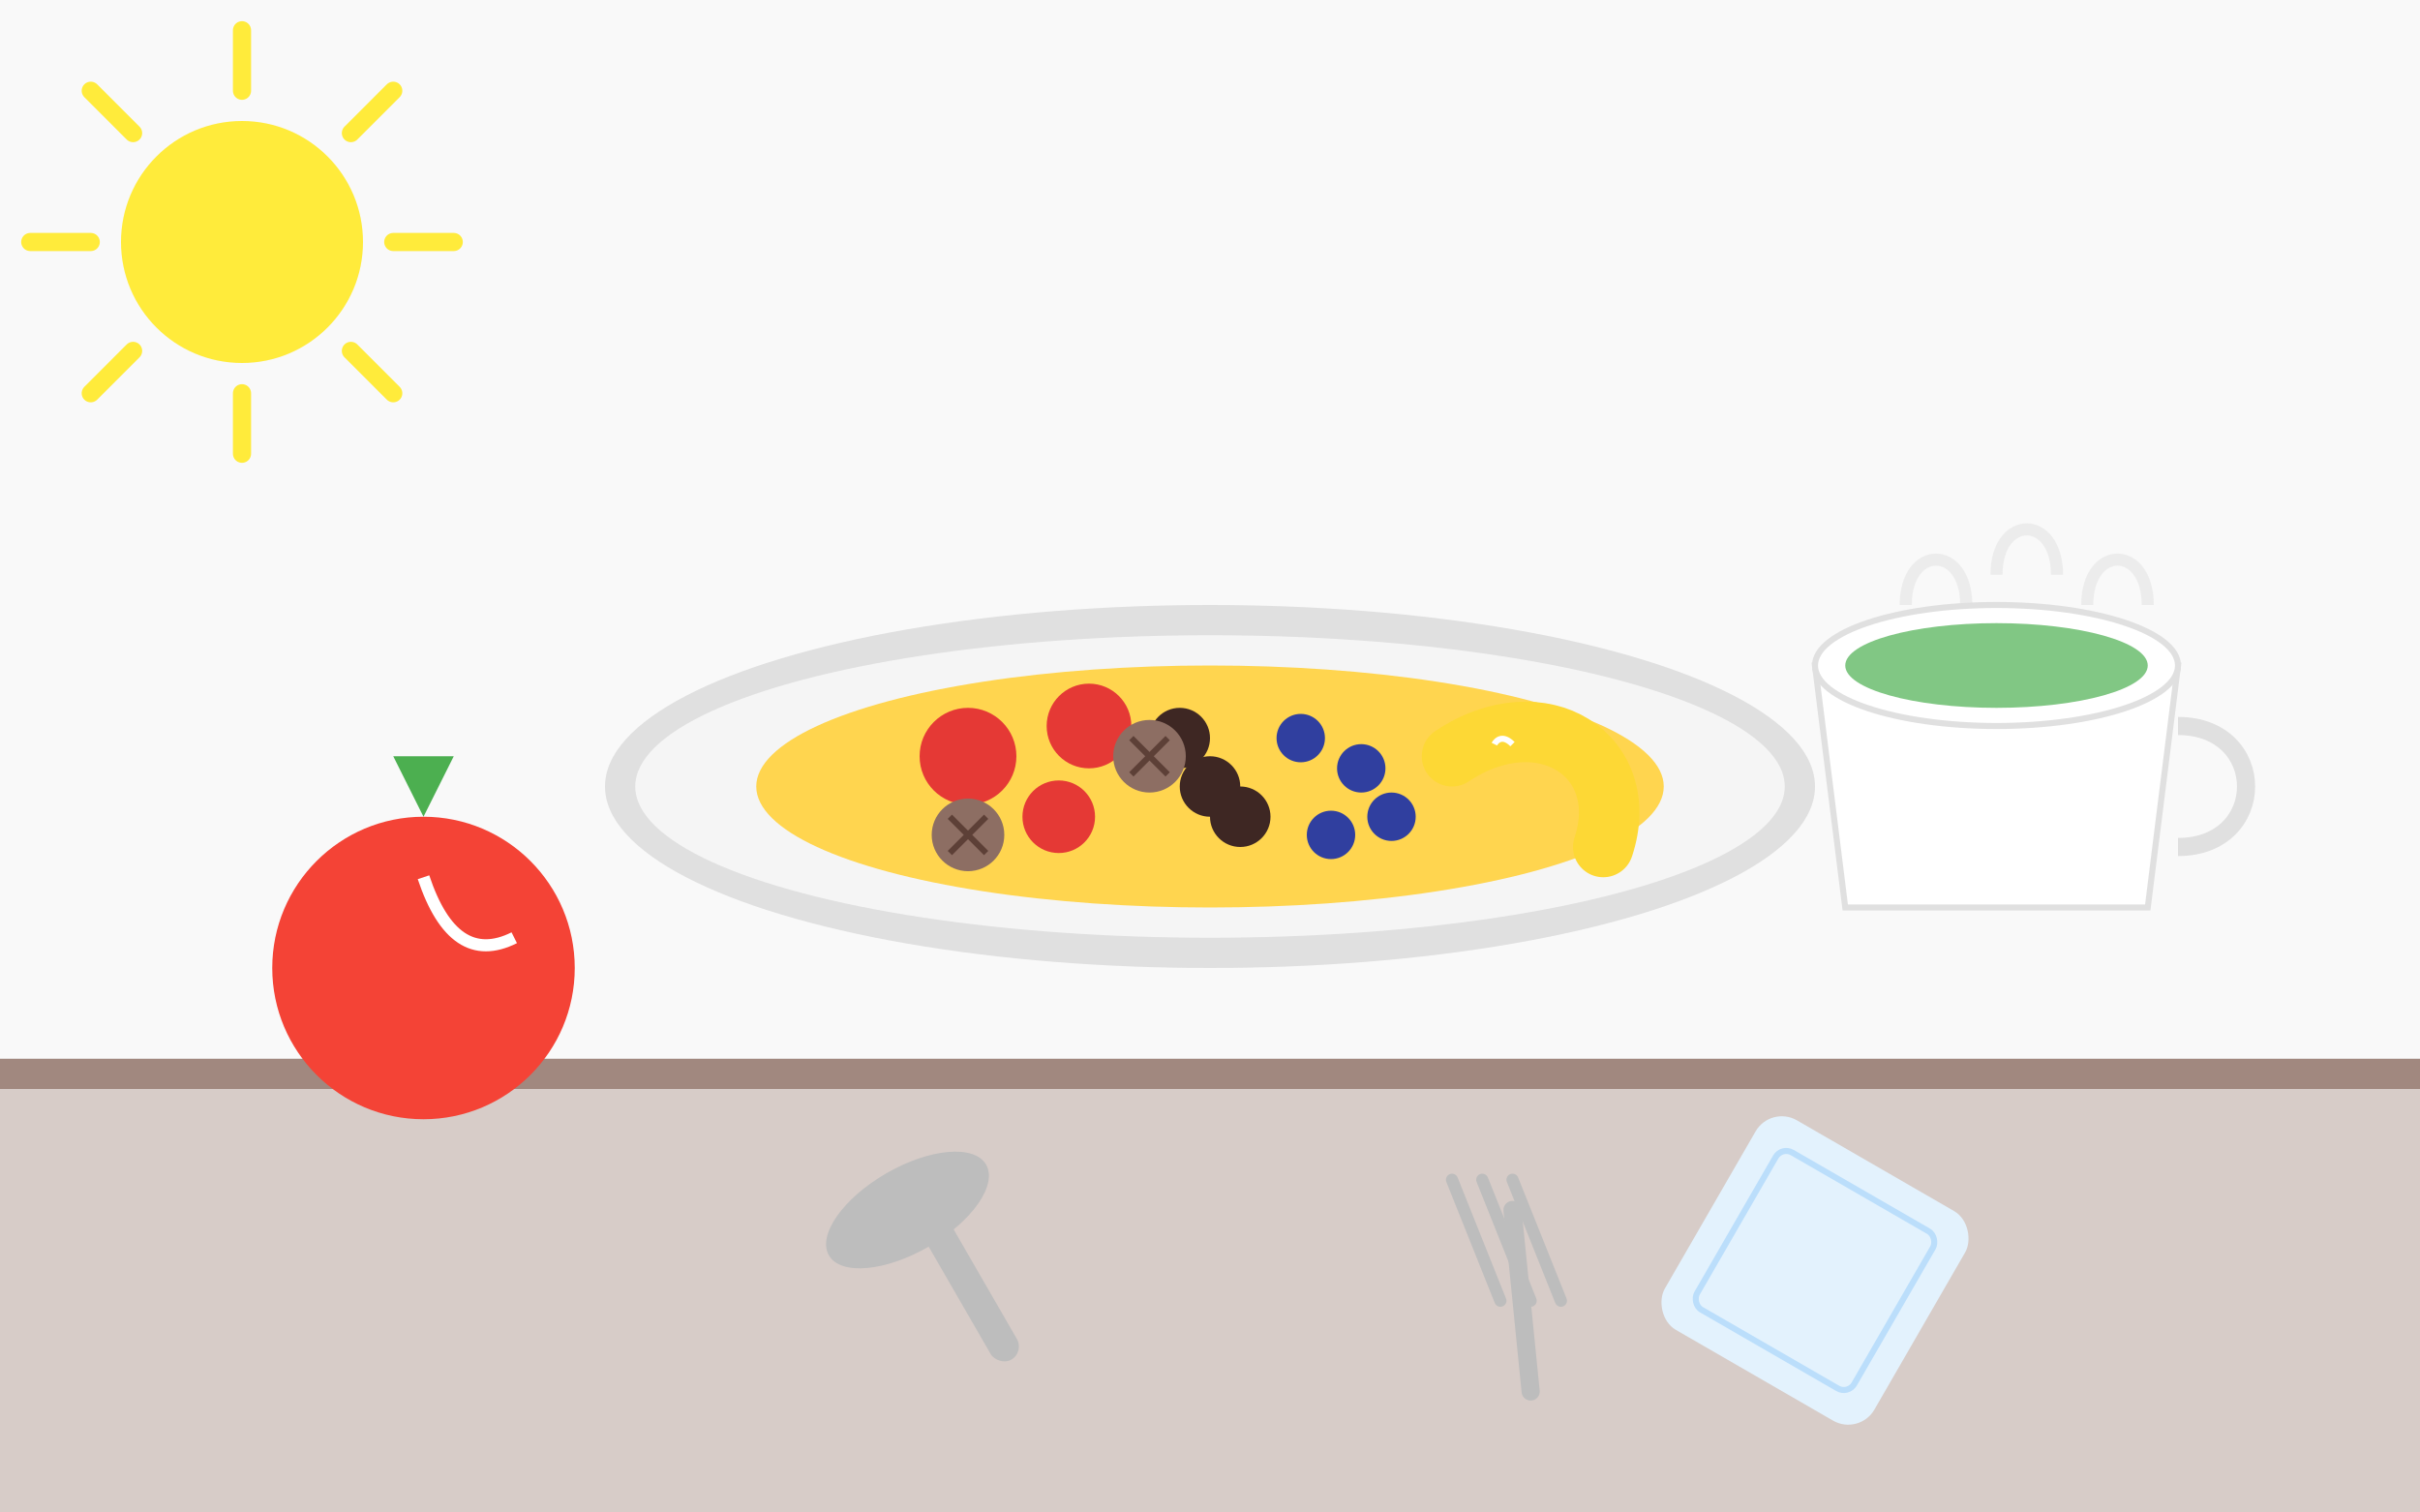
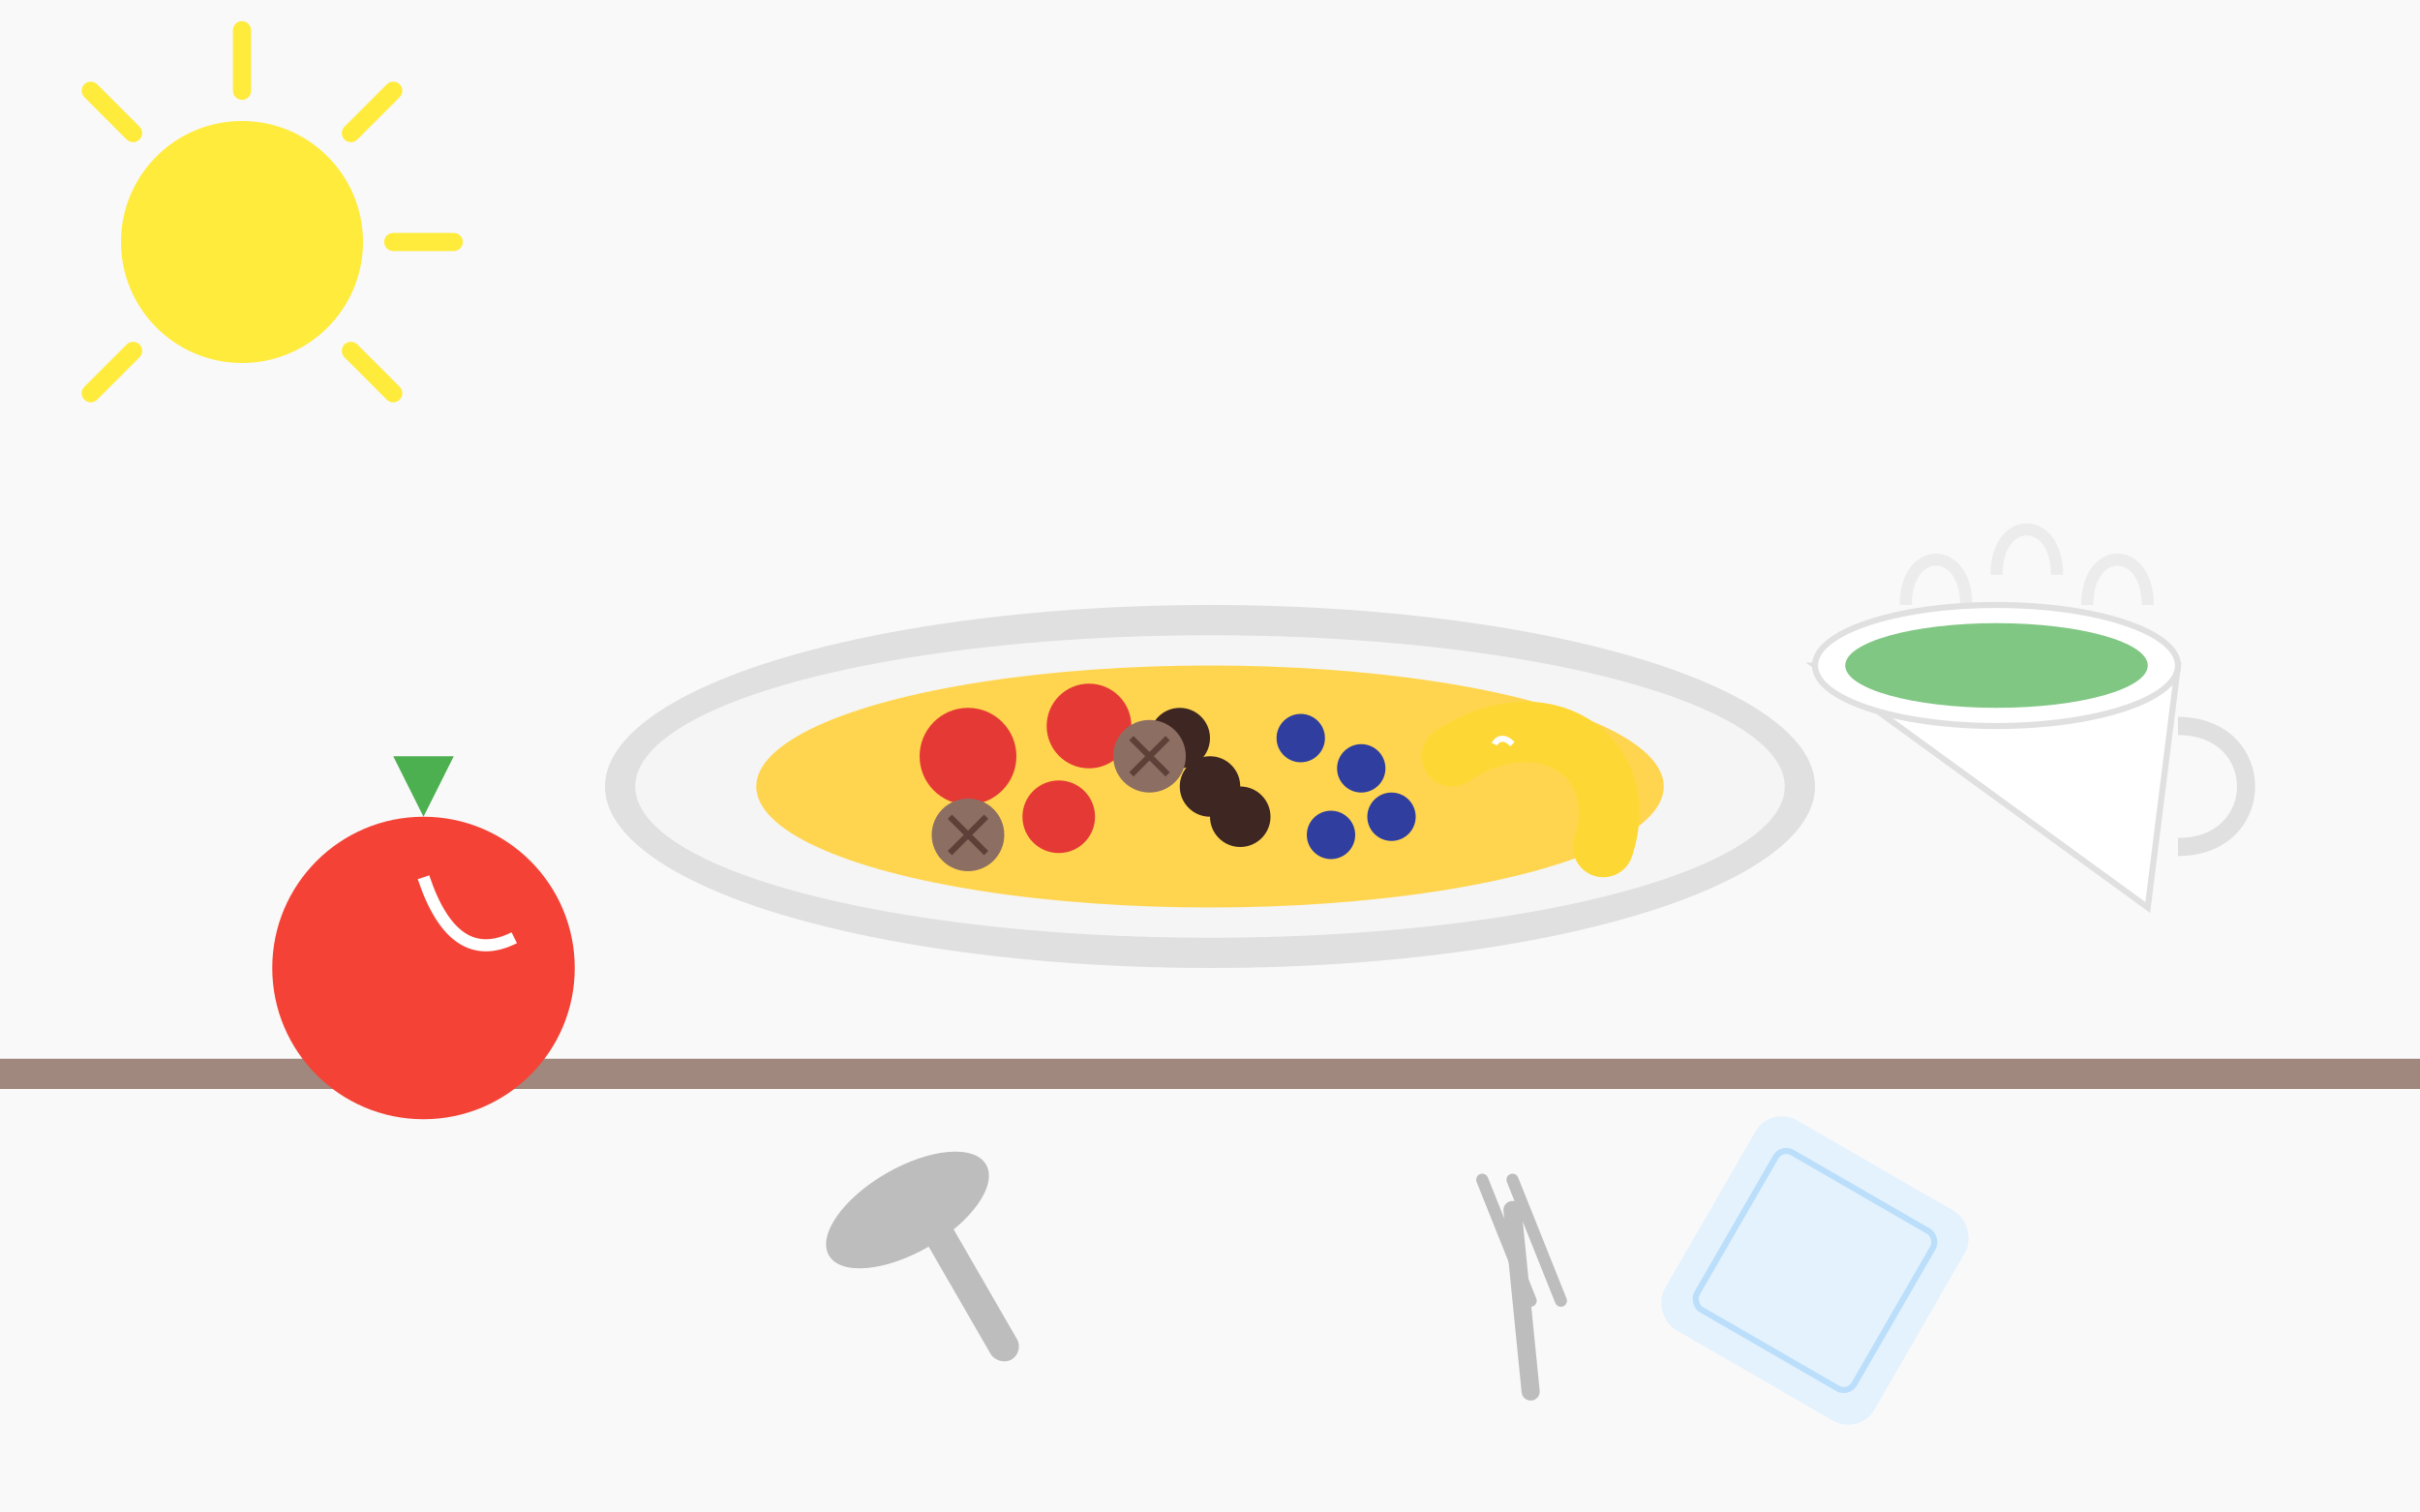
<svg xmlns="http://www.w3.org/2000/svg" width="400" height="250" viewBox="0 0 400 250">
  <rect width="400" height="250" fill="#f9f9f9" />
-   <rect x="0" y="180" width="400" height="70" fill="#d7ccc8" />
  <rect x="0" y="175" width="400" height="5" fill="#a1887f" />
  <g transform="translate(200, 130)">
    <ellipse cx="0" cy="0" rx="100" ry="30" fill="#e0e0e0" />
    <ellipse cx="0" cy="0" rx="95" ry="25" fill="#f5f5f5" />
    <ellipse cx="0" cy="0" rx="75" ry="20" fill="#ffd54f" />
    <circle cx="-40" cy="-5" r="8" fill="#e53935" />
    <circle cx="-25" cy="5" r="6" fill="#e53935" />
    <circle cx="-20" cy="-10" r="7" fill="#e53935" />
    <circle cx="15" cy="-8" r="4" fill="#303f9f" />
    <circle cx="25" cy="-3" r="4" fill="#303f9f" />
    <circle cx="30" cy="5" r="4" fill="#303f9f" />
    <circle cx="20" cy="8" r="4" fill="#303f9f" />
    <circle cx="0" cy="0" r="5" fill="#3e2723" />
    <circle cx="-5" cy="-8" r="5" fill="#3e2723" />
    <circle cx="5" cy="5" r="5" fill="#3e2723" />
    <path d="M40,-5 C55,-15 70,-5 65,10" stroke="#fdd835" stroke-width="10" stroke-linecap="round" fill="none" />
    <path d="M47,-7 C47,-7 48,-9 50,-7" stroke="#ffffff" stroke-width="1" fill="none" />
    <circle cx="-40" cy="8" r="6" fill="#8d6e63" />
    <path d="M-43,5 L-37,11" stroke="#5d4037" stroke-width="1" />
    <path d="M-37,5 L-43,11" stroke="#5d4037" stroke-width="1" />
    <circle cx="-10" cy="-5" r="6" fill="#8d6e63" />
    <path d="M-13,-8 L-7,-2" stroke="#5d4037" stroke-width="1" />
    <path d="M-7,-8 L-13,-2" stroke="#5d4037" stroke-width="1" />
  </g>
  <g transform="translate(330, 150)">
-     <path d="M-30,-40 L30,-40 L25,0 L-25,0 Z" fill="#ffffff" stroke="#e0e0e0" stroke-width="1" />
+     <path d="M-30,-40 L30,-40 L25,0 Z" fill="#ffffff" stroke="#e0e0e0" stroke-width="1" />
    <ellipse cx="0" cy="-40" rx="30" ry="10" fill="#ffffff" stroke="#e0e0e0" stroke-width="1" />
    <ellipse cx="0" cy="-40" rx="25" ry="7" fill="#81c784" />
    <path d="M30,-30 C45,-30 45,-10 30,-10" stroke="#e0e0e0" stroke-width="3" fill="none" />
    <path d="M-15,-50 C-15,-60 -5,-60 -5,-50" stroke="#e0e0e0" stroke-width="2" fill="none" opacity="0.5" />
    <path d="M0,-55 C0,-65 10,-65 10,-55" stroke="#e0e0e0" stroke-width="2" fill="none" opacity="0.5" />
    <path d="M15,-50 C15,-60 25,-60 25,-50" stroke="#e0e0e0" stroke-width="2" fill="none" opacity="0.5" />
  </g>
  <g transform="translate(70, 160)">
    <circle cx="0" cy="0" r="25" fill="#f44336" />
    <path d="M0,-25 L-5,-35 L5,-35 Z" fill="#4caf50" />
    <path d="M15,-5 Q5,0 0,-15" stroke="#ffffff" stroke-width="2" fill="none" />
  </g>
  <g transform="translate(200, 200)">
    <ellipse cx="-50" cy="0" rx="15" ry="7" fill="#bdbdbd" transform="rotate(-30 -50 0)" />
    <rect x="-50" y="0" width="5" height="30" rx="2.5" fill="#bdbdbd" transform="rotate(-30 -50 0)" />
    <path d="M50,0 L53,30" stroke="#bdbdbd" stroke-width="3" stroke-linecap="round" />
    <path d="M50,-5 L58,15" stroke="#bdbdbd" stroke-width="2" stroke-linecap="round" />
    <path d="M45,-5 L53,15" stroke="#bdbdbd" stroke-width="2" stroke-linecap="round" />
-     <path d="M40,-5 L48,15" stroke="#bdbdbd" stroke-width="2" stroke-linecap="round" />
  </g>
  <g transform="translate(40, 40)">
    <circle cx="0" cy="0" r="20" fill="#ffeb3b" />
    <path d="M0,-35 L0,-25" stroke="#ffeb3b" stroke-width="3" stroke-linecap="round" />
-     <path d="M0,25 L0,35" stroke="#ffeb3b" stroke-width="3" stroke-linecap="round" />
-     <path d="M-35,0 L-25,0" stroke="#ffeb3b" stroke-width="3" stroke-linecap="round" />
    <path d="M25,0 L35,0" stroke="#ffeb3b" stroke-width="3" stroke-linecap="round" />
    <path d="M-25,-25 L-18,-18" stroke="#ffeb3b" stroke-width="3" stroke-linecap="round" />
    <path d="M-25,25 L-18,18" stroke="#ffeb3b" stroke-width="3" stroke-linecap="round" />
    <path d="M25,-25 L18,-18" stroke="#ffeb3b" stroke-width="3" stroke-linecap="round" />
    <path d="M25,25 L18,18" stroke="#ffeb3b" stroke-width="3" stroke-linecap="round" />
  </g>
  <g transform="translate(300, 210)">
    <rect x="-20" y="-20" width="40" height="40" rx="5" fill="#e3f2fd" transform="rotate(30 0 0)" />
    <rect x="-15" y="-15" width="30" height="30" rx="2" stroke="#bbdefb" stroke-width="1" fill="none" transform="rotate(30 0 0)" />
  </g>
</svg>